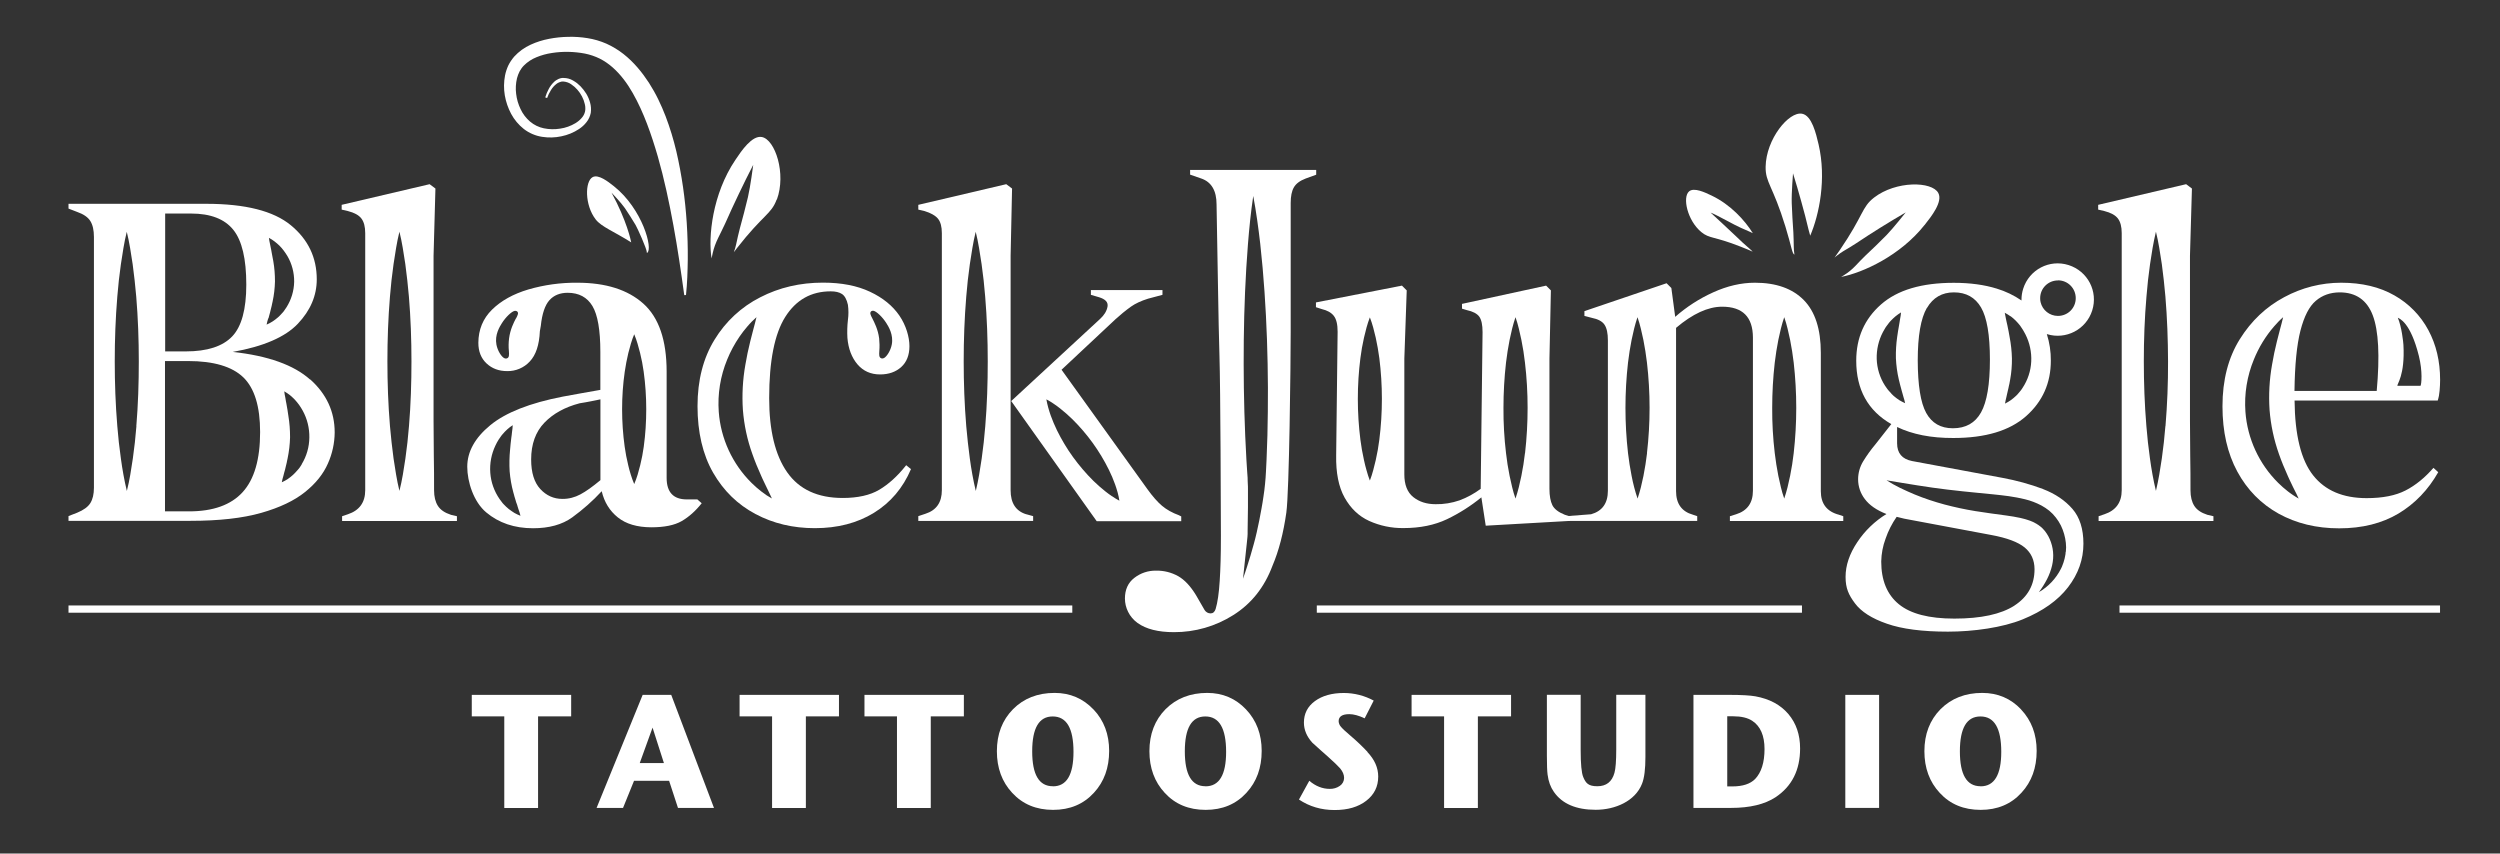
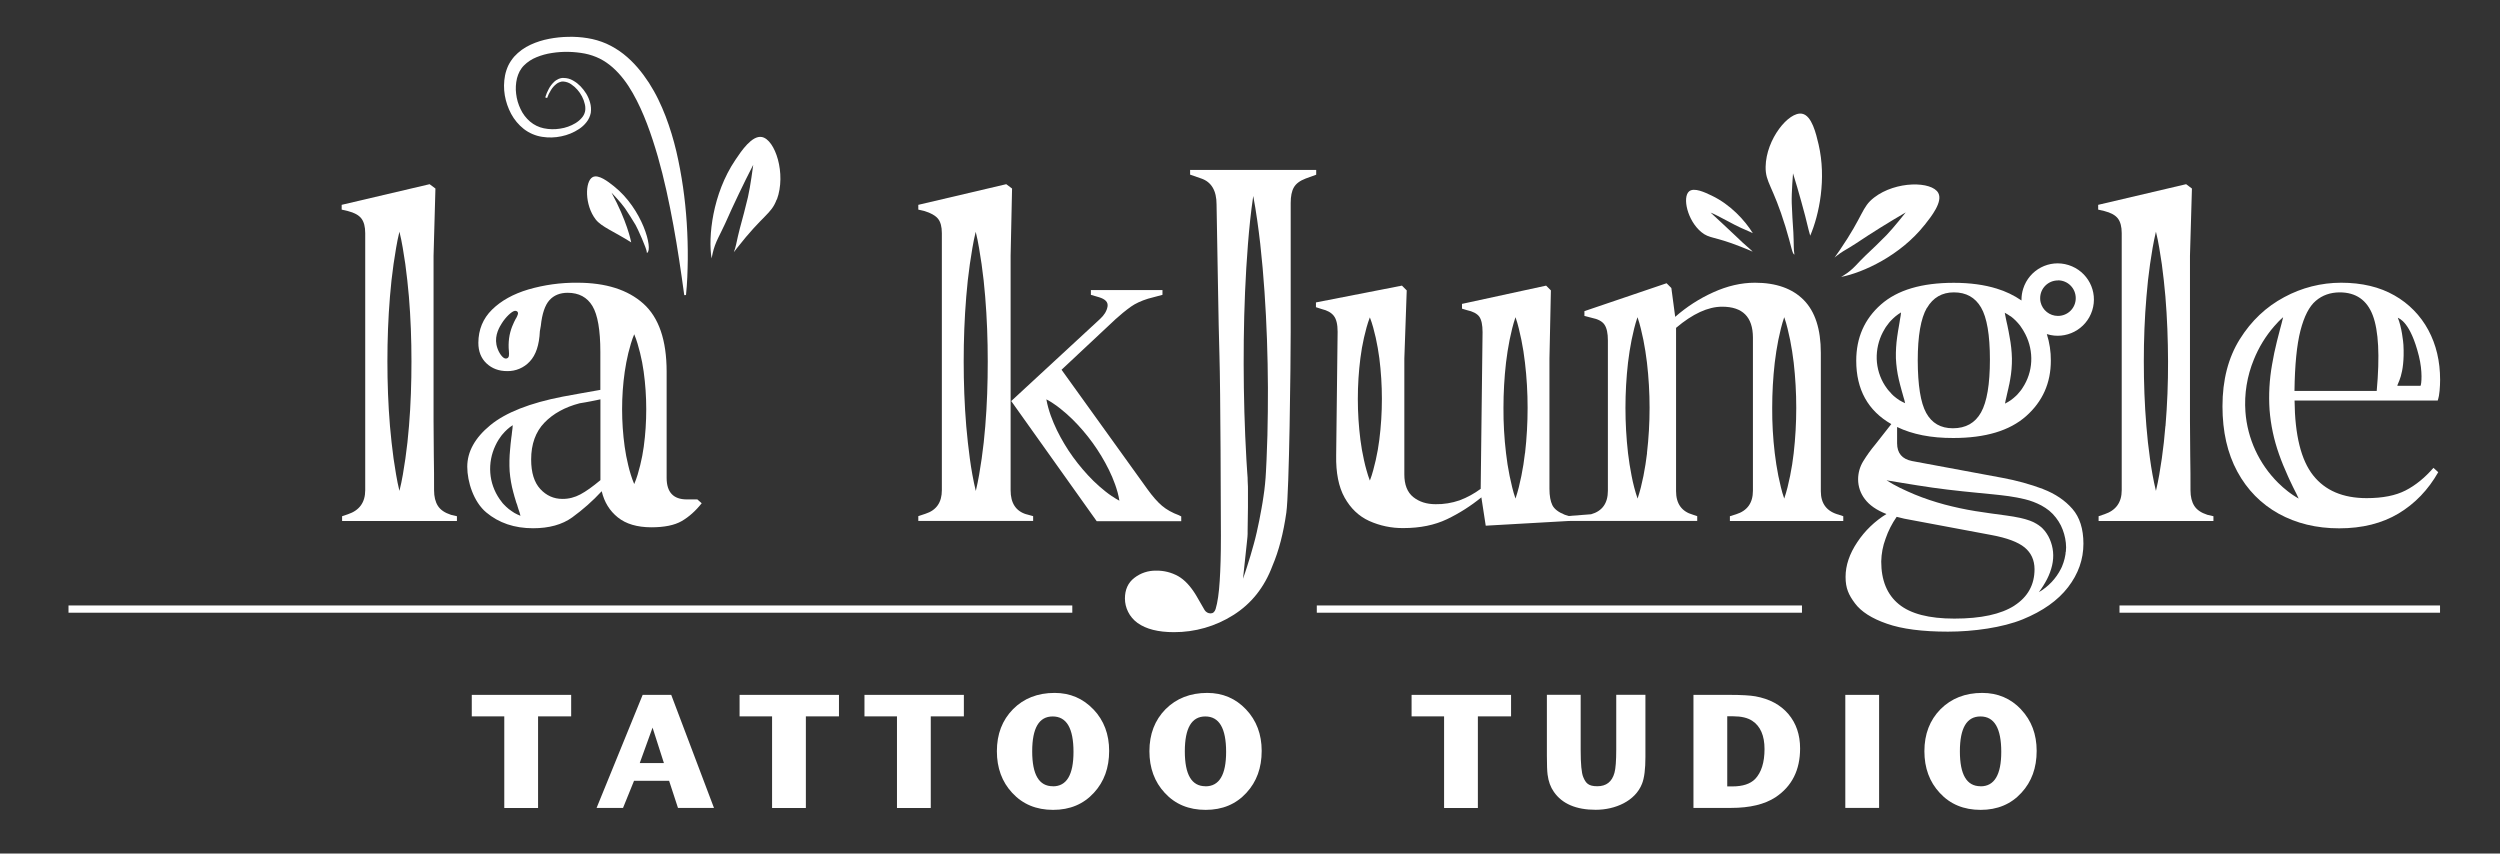
<svg xmlns="http://www.w3.org/2000/svg" id="Ebene_1" version="1.1" viewBox="0 0 2930.4 1000.5">
  <rect x="0" y="0" width="2930.4" height="1000.5" fill="#333333" stroke="none" />
  <defs>
    <style>
      .st0 {
        fill: #fff;
      }
    </style>
  </defs>
  <g id="BLACKJUNGLE">
-     <path class="st0" d="M363.5,444.9c-19.1-17.1-49.4-27.9-90.7-32.4,36.1-6.4,61.5-17.4,76.3-33s22.2-33,22.2-52.1c0-25.5-10.1-46.7-30.4-63.4-20.3-16.7-53.3-25.1-99.1-25.1H80.3v5.6l10.1,3.9c7.5,2.6,12.7,6.2,15.5,10.7,2.8,4.5,4.2,10.7,4.2,18.6v294c0,7.5-1.4,13.5-4.2,18s-8,8.2-15.5,11.3l-10.1,3.9v5.6h143c33.4,0,61-3.1,82.8-9.3,21.8-6.2,39-14.4,51.5-24.5,12.6-10.1,21.5-21.3,26.8-33.5,5.1-11.4,7.8-23.8,7.9-36.3,0-24.4-9.6-45.1-28.7-62.2ZM314.7,373.1c.4-1.1.6-2.3.9-3.4s.6-2.2.9-3.3.6-2.2.8-3.3.5-2.1.8-3.2c.1-.5.3-1,.4-1.6l.3-1.6c.2-1,.4-2.1.7-3.1,1.7-7.8,2.6-15.7,2.8-23.7,0-8-.6-16.1-2-24-.2-1-.4-2.1-.6-3.1s-.3-2.2-.6-3.2-.4-2.2-.6-3.2-.3-2.2-.6-3.4-.5-2.2-.7-3.4-.4-2.3-.7-3.5c-.6-2.4-1-4.9-1.3-7.3,2.3,1.2,4.5,2.6,6.6,4.2,2,1.6,4,3.2,5.8,5,.9.9,1.8,1.8,2.6,2.8.8,1,1.7,2,2.4,3,.8,1,1.5,2,2.2,3.1.7,1.1,1.4,2.2,2.1,3.3,5.3,9.1,8,19.5,7.9,30-.2,10.6-3.3,21-9,30-.7,1.1-1.5,2.2-2.2,3.2l-1.1,1.6c-.4.5-.8,1-1.3,1.5-.9,1-1.8,1.9-2.7,2.9-.9,1-1.8,1.9-2.8,2.7-2,1.7-4,3.3-6.2,4.7-2.2,1.4-4.6,2.7-7,3.7.5-2.5,1.1-4.9,1.9-7.3h0ZM193.5,250.3h30.4c22.9,0,39.4,6.4,49.6,19.1s15.2,34.2,15.2,64.2c0,28.9-5.5,49.2-16.6,60.8-11.1,11.6-29.2,17.5-54.3,17.5h-24.2v-161.6ZM159.9,499.5c-1,12.7-2.4,25.3-4.2,38-.9,6.3-1.9,12.7-3,19s-2.4,12.6-4,19c-1.6-6.3-2.8-12.7-4-19s-2.1-12.7-3-19c-1.8-12.7-3.2-25.3-4.2-38-2.1-25.3-3-50.6-3-75.9s.9-50.6,3-75.9c1-12.7,2.4-25.3,4.2-38,.9-6.3,1.9-12.7,3-19s2.3-12.7,3.9-19c1.6,6.3,2.8,12.7,3.9,19s2.1,12.6,3,19c1.7,12.7,3.1,25.3,4.2,38,2.1,25.3,3,50.6,3,75.9s-.8,50.6-2.9,75.9ZM284.4,576.9c-13.7,15-34.6,22.5-62.8,22.5h-28.2v-176.2h27c30,0,51.6,6.4,64.8,19.1,13.2,12.8,19.7,34.2,19.7,64.2,0,31.9-6.8,55.4-20.5,70.4ZM353.7,544.3c-.7,1.1-1.5,2.2-2.2,3.4l-1.2,1.6c-.4.6-.8,1-1.3,1.5-.9,1-1.8,2-2.7,3-.9,1-1.8,1.9-2.8,2.8-2,1.8-4,3.4-6.2,4.9-2.2,1.5-4.6,2.7-7,3.8.5-2.6,1.1-5.1,1.9-7.6.4-1.2.6-2.4.9-3.6s.6-2.3,1-3.5.6-2.3.8-3.4.5-2.3.8-3.3c.1-.6.3-1.1.4-1.6l.3-1.7c.2-1.1.4-2.2.7-3.2,1.7-8.2,2.7-16.5,2.9-24.9,0-8.4-.6-16.9-2-25.2-.2-1.1-.4-2.2-.5-3.3s-.3-2.3-.5-3.4-.4-2.3-.6-3.4-.3-2.4-.6-3.5-.5-2.3-.7-3.6-.4-2.4-.6-3.7c-.6-2.5-1-5.1-1.3-7.7,2.3,1.3,4.5,2.8,6.6,4.4,2,1.7,4,3.5,5.8,5.4.9.9,1.8,1.9,2.6,3,.8,1,1.6,2.1,2.4,3.1.8,1.1,1.5,2.2,2.2,3.3.7,1.1,1.4,2.3,2,3.4,5.3,9.6,8,20.5,7.8,31.5-.1,11.1-3.2,21.9-9,31.4h0Z" />
    <path class="st0" d="M528.5,603.4c-7.1-2.3-12.2-5.7-15.2-10.4-3-4.7-4.5-10.8-4.5-18.3,0-13.5,0-27.1-.3-40.8-.2-13.7-.3-27.5-.3-41.4v-192.6l2.2-78.9-6.8-5.1-103.1,24.2v5.6l7.3,1.7c7.5,1.9,12.8,4.8,15.8,8.7,3,3.9,4.5,9.7,4.5,17.2v301.3c0,14.3-6.8,23.7-20.3,28.2l-6.8,2.3v5.6h134.6v-5.6l-7.3-1.7ZM479.4,499.4c-1,12.7-2.4,25.3-4.2,38-.9,6.3-1.9,12.7-3,19s-2.4,12.6-4,19c-1.6-6.3-2.8-12.7-3.9-19s-2.1-12.7-3-19c-1.7-12.7-3.1-25.3-4.2-38-2.1-25.3-3-50.6-3-75.9s.9-50.6,3-75.9c1-12.7,2.4-25.3,4.2-38,.9-6.3,1.9-12.7,3-19s2.3-12.7,3.9-19c1.6,6.3,2.8,12.7,3.9,19s2.1,12.6,3,19c1.7,12.7,3.1,25.3,4.2,38,2.1,25.3,3,50.6,3,75.9s-.8,50.7-2.9,76h0Z" />
    <path class="st0" d="M817.5,585.4h-12.4c-15.8,0-23.7-8.4-23.7-25.3v-124.5c0-36.8-9.1-63.4-27.3-79.7-18.2-16.3-44-24.5-77.4-24.5-19.4-.2-38.8,2.5-57.4,7.9-17.7,5.3-31.8,13.1-42.5,23.6-10.7,10.5-16,23.5-16.1,38.9,0,10.1,3.2,18.2,9.6,24.2s14.4,9,24.2,9c10,.2,19.7-3.9,26.5-11.3,7.1-7.5,11.1-19.3,11.8-35.5l1.1-6.2c1.5-14.3,4.9-24.3,10.1-30.1s12.4-8.7,21.4-8.7c13.1,0,22.8,5.2,29,15.5s9.3,28.3,9.3,53.8v44.5c-8.3,1.5-16.1,2.9-23.7,4.2-7.5,1.3-14.3,2.5-20.3,3.7-38.7,7.5-67,18.7-85,33.5-18,14.8-27,31.1-27,48.7s7.4,41.1,22.2,53.5c14.8,12.4,33.1,18.6,54.9,18.6,18.8,0,34.1-4.2,45.9-12.7,12.5-9.1,24.1-19.3,34.6-30.7,3,12.8,9.3,23,18.9,30.7,9.6,7.7,22.6,11.5,39.1,11.6,15.4,0,27.3-2.4,35.8-7.3,8.4-4.9,16.2-11.8,23.4-20.9l-5.1-4.5ZM604.7,373.3c-2.5,4.8-6.6,12.7-8,23.4-.6,4.9-.7,9.9-.2,14.8.3,4.5.5,7.7-2.4,8.6-.3.1-.7.2-1.1.2-.8,0-1.6-.3-2.3-.7-3.2-1.9-7.4-8.4-8.8-15.6-2.2-11.5,3.8-21.1,6.4-25.2,4.4-7,11.4-13.8,15-14.4.9-.2,1.9,0,2.7.5,2.3,1.8.9,4.4-1.2,8.5ZM602.9,601.2c-2.2-1.4-4.4-2.9-6.5-4.5-1.1-.8-2.1-1.7-3-2.6-1-.9-1.9-1.9-2.8-2.8-.5-.5-.9-1-1.4-1.5l-1.2-1.6c-.8-1.1-1.6-2.1-2.4-3.2-6.3-9.1-10.1-19.7-10.9-30.8-.8-11,1.3-22,6-31.9.6-1.2,1.2-2.4,1.8-3.6.6-1.2,1.3-2.3,2-3.4.7-1.1,1.5-2.2,2.3-3.3.7-1.1,1.5-2.1,2.4-3.1,1.7-2,3.5-3.9,5.5-5.7,2-1.8,4.1-3.4,6.3-4.8-.1,2.6-.4,5.2-.8,7.8-.2,1.2-.3,2.5-.4,3.7s-.3,2.4-.5,3.6-.3,2.4-.4,3.6-.3,2.3-.4,3.4-.2,2.3-.3,3.4-.2,2.2-.3,3.3c-.8,8.4-1,16.9-.5,25.3.7,8.3,2.1,16.6,4.3,24.6.3,1,.6,2.1.9,3.2l.4,1.6c.1.6.3,1.1.5,1.6.4,1.1.7,2.2,1,3.3s.6,2.3,1.1,3.4.8,2.3,1.1,3.4.7,2.4,1.1,3.5c.9,2.4,1.7,4.9,2.3,7.5-2.5-1-4.9-2.1-7.2-3.4h0ZM703.7,562.9c-9,7.5-16.8,13.1-23.4,16.6-6.5,3.5-13.7,5.4-21.1,5.3-10.1,0-18.8-3.9-25.9-11.6s-10.7-19.2-10.7-34.6c0-18,5.2-32.4,15.5-43.1,10.3-10.7,24.1-18.3,41.4-22.8,4.9-.8,9.2-1.5,13-2.3,3.8-.7,7.5-1.5,11.3-2.3v94.6ZM754.6,523.5c-1,7.3-2.4,14.6-4.2,21.9-.9,3.6-1.9,7.3-3,11-1.1,3.7-2.5,7.4-4,11-1.5-3.6-2.9-7.3-4-11-1.2-3.6-2.1-7.3-3-11-1.8-7.3-3.2-14.6-4.2-21.9-2-14.5-3-29.2-3-43.9,0-14.7,1-29.3,3.1-43.9,1.1-7.3,2.4-14.6,4.2-21.9.9-3.7,1.9-7.3,3-11,1.1-3.7,2.4-7.4,3.9-11,1.5,3.6,2.8,7.3,3.9,11,1.1,3.6,2.1,7.3,3,11,1.8,7.3,3.2,14.6,4.2,21.9,2,14.5,3,29.2,3,43.9,0,14.7-.9,29.3-2.9,43.8h0Z" />
-     <path class="st0" d="M1062.1,545.4c-10.1,12.8-20.7,22.3-31.5,28.7s-25.2,9.6-42.8,9.6c-29.3,0-51-10-65.1-30.1-14.1-20.1-21.1-49.1-21.1-87,0-43.5,6.3-75.3,18.9-95.2s30.3-29.9,53.2-29.9c5.6,0,10,1,13.2,3.1,3.2,2.1,5.6,6.3,7,12.7.8,5.9.8,11.9,0,17.7-.8,7-1,14.1-.6,21.1,1.1,12.8,5.1,23.1,11.8,31,6.8,7.9,15.6,11.8,26.5,11.8,10.1,0,18.4-2.9,24.8-8.7,6.4-5.8,9.6-14,9.6-24.5s-3.9-24.3-11.8-35.8-19.3-20.8-34.4-27.9c-15-7.1-33.4-10.7-55.2-10.7-26.7,0-51.2,5.7-73.5,17.2-22.1,11.2-40.6,28.4-53.5,49.6-13.3,21.6-20,47.6-20,78s6.1,56.8,18.3,78c12.2,21.2,28.7,37.3,49.6,48.4,20.8,11.1,44,16.6,69.6,16.6,26.7,0,49.8-6,69.3-18s34-29.1,43.4-51.2l-5.6-4.6ZM1021.2,364.8c.8-.5,1.8-.7,2.7-.5,3.6.7,10.6,7.4,15,14.4,2.6,4.1,8.6,13.7,6.4,25.2-1.4,7.2-5.7,13.7-8.8,15.6-.7.4-1.5.7-2.3.7-.4,0-.7,0-1.1-.2-2.9-.9-2.7-4.2-2.4-8.6.4-4.9.3-9.9-.2-14.8-1.4-10.7-5.6-18.6-8-23.4-2.1-4-3.5-6.7-1.1-8.5h0ZM898.4,580.4c-2.1-1.4-4.1-2.9-6.1-4.4-4-3.1-7.8-6.4-11.4-10-22.4-22.2-36.1-51.8-38.4-83.3-1.5-20.9,1.9-41.9,9.9-61.3,3.8-9.4,8.7-18.4,14.5-26.9,2.9-4.2,5.9-8.1,9.2-11.9,1.7-1.9,3.3-3.8,5.1-5.6s3.6-3.5,5.5-5.2c-.5,2.5-1.2,4.9-1.8,7.3s-1.2,4.8-1.9,7.1c-1.2,4.7-2.5,9.4-3.6,14-2.3,9.2-4.2,18.3-5.7,27.3-3.1,17.5-4.1,35.3-2.9,53.1,1.4,17.6,5.1,35,11.1,51.6,3,8.6,6.5,17.1,10.4,25.7,1,2.1,1.9,4.4,3,6.5s2.1,4.4,3.1,6.5,2.1,4.4,3.2,6.6,2.2,4.4,3.2,6.8c-2.2-1.2-4.3-2.6-6.5-3.9h0Z" />
    <path class="st0" d="M1203.2,602.9c-12.4-3.7-18.6-13.1-18.6-28.2v-274.8l1.7-78.9-6.8-5.1-103.1,24.2v5.6l7.3,1.7c7.5,2.3,12.8,5.3,15.8,9,3,3.7,4.5,9.4,4.5,16.9v301.3c0,14.3-6.4,23.5-19.2,27.6l-8.4,2.8v5.6h134.6v-5.6l-7.9-2.2ZM1154.9,499.5c-1,12.7-2.4,25.3-4.2,38-.9,6.3-1.9,12.7-3,19s-2.4,12.6-3.9,19c-1.6-6.3-2.8-12.7-4-19s-2.1-12.7-3-19c-1.7-12.7-3.1-25.3-4.2-38-2.1-25.3-3-50.6-3-75.9s.9-50.6,3-75.9c1-12.7,2.4-25.3,4.2-38,.9-6.3,1.9-12.7,3-19s2.3-12.7,3.9-19c1.6,6.3,2.8,12.7,3.9,19s2.1,12.6,3,19c1.8,12.7,3.2,25.3,4.2,38,2.1,25.3,3,50.6,3,75.9s-.8,50.6-2.9,75.9h0ZM1382.3,604.1c-8.3-3-15-6.8-20.3-11.3s-10.9-10.9-16.9-19.2l-100.8-140.2,63.1-59.1c5.8-5.3,11.9-10.3,18.3-14.9,5.1-3.6,11.7-6.7,20-9.3l16.9-4.5v-5.6h-83.9v5.6l9.6,2.8c7.5,2.3,10.8,5.9,9.9,11-.9,5.1-3.8,9.9-8.7,14.4l-104.2,96.3,100.2,140.8h99.1v-5.6l-2.3-1.1ZM1303.6,581.8c-2.7-1.8-5.3-3.7-7.8-5.7-4.9-3.9-9.6-8-14.1-12.4-8.7-8.6-16.7-18-23.9-27.9-7.2-9.9-13.5-20.5-18.9-31.5-2.7-5.6-5.2-11.4-7.3-17.3-1.1-3-2-6.1-2.9-9.2-.9-3.2-1.6-6.4-2.2-9.7,2.9,1.5,5.8,3.2,8.5,5.1,2.7,1.8,5.3,3.7,7.8,5.7,4.9,3.9,9.6,8,14.1,12.4,17.5,17.3,32,37.3,42.9,59.4,2.8,5.6,5.2,11.4,7.3,17.2,1.1,3,2,6.1,2.9,9.2.9,3.2,1.6,6.5,2.1,9.8-2.9-1.5-5.8-3.3-8.5-5.2h0Z" />
    <path class="st0" d="M1395,199.1v5.6l13,4.5c12,4.1,18,14.3,18,30.4,1.1,54.4,2.2,140.2,3.4,177.4s1.7,187.6,1.7,211.2-.5,38.2-1.4,52.7-2.5,25.4-4.8,33c-1.1,3.4-3.1,5.1-5.9,5.1-2.9,0-5.5-1.5-7-3.9l-10.1-17.5c-6.4-10.5-13.3-17.9-20.8-22.2-7.9-4.4-16.8-6.7-25.9-6.5-9.3-.2-18.3,2.8-25.6,8.5-7.3,5.6-11,13.7-11,24.2s5,21.6,14.9,28.7c10,7.1,24.1,10.7,42.5,10.7,24.6.1,48.8-6.8,69.6-20,21.2-13.3,36.5-32.6,45.9-57.7,7.5-17.6,12.9-38.5,16.3-62.5,3.4-24,5.1-174.4,5.1-211.3v-151.5c0-7.9,1.2-14,3.7-18.3,2.4-4.3,7-7.8,13.8-10.4l12.4-4.5v-5.6h-147.6ZM1485.6,510.8c-.3,9.4-.6,18.7-1,28.1l-.7,14.1c-.2,4.5-.6,9.8-1.1,14.6-.3,2.4-.5,4.8-.8,7.2l-1,7.1c-.7,4.7-1.4,9.4-2.3,14.1-1.6,9.3-3.5,18.6-5.6,27.9-2.1,9.5-4.8,18.5-7.4,27.6-1.4,4.5-2.7,9-4.2,13.5s-2.9,9-4.5,13.4c1-9.4,1.9-18.8,3-28.1l1.5-14,.7-6.9c0-1.2.2-2.2.2-3.4v-3.5c.2-9.3.3-18.7.4-28v-20.9c0-2.3,0-4.6-.2-6.9s-.1-4.5-.2-6.7l-.5-6.9-.9-14.1c-.5-9.3-1-18.7-1.4-28.1-.8-18.7-1.3-37.4-1.6-56.2-.5-37.5-.2-74.9,1.4-112.4.8-18.7,1.9-37.5,3.4-56.2l1.2-14.1c.5-4.7.9-9.4,1.4-14.1,1-9.4,2.2-18.8,3.6-28.2,1.8,9.4,3.2,18.7,4.6,28.1.7,4.7,1.2,9.3,1.9,14l1.7,14c2.1,18.7,3.7,37.4,5,56.2,2.6,37.5,3.8,74.9,4,112.4,0,18.8-.1,37.6-.6,56.3h0Z" />
    <path class="st0" d="M1839.1,604.9l-4.9-1.5c-7.5-3-12.4-6.8-14.6-11.3-2.2-4.5-3.4-10.9-3.4-19.1v-152.6l1.7-80-5.6-5.6-98.6,21.4v5.6l5.6,1.7c7.1,1.5,12,4.1,14.6,7.6,2.6,3.6,3.9,9.7,3.9,18.3l-2.2,183.6c-7.6,5.6-15.9,10.2-24.8,13.5-9,3.1-18.6,4.7-28.1,4.5-10.5,0-19.2-2.8-26.2-8.4-6.9-5.6-10.4-14.4-10.4-26.5v-135.7l2.8-80-5.6-5.6-100.8,19.7v5.6l6.8,2.2c6.4,1.5,11.1,4.1,14.1,7.9,3,3.8,4.5,10,4.5,18.6l-1.7,144.7c-.4,20.7,2.9,37.3,9.9,49.8s16.5,21.7,28.7,27.3c12.6,5.7,26.4,8.6,40.3,8.4,19.5,0,36.5-3.5,51-10.4,14.4-6.9,27.9-15.5,40.3-25.6l5.1,33.2,98.6-5.6v-5.6l-.8-.2ZM1616.8,515.4c-1,8-2.4,15.9-4.2,23.9-.9,4-1.9,8-3,12-1.1,4.1-2.4,8.1-3.9,12-1.5-3.9-2.8-7.9-3.9-12-1.2-4-2.1-8-3-12-1.8-8-3.2-16-4.2-23.9-4-31.8-4-63.9,0-95.6,1-8,2.4-15.9,4.2-23.9.9-4,1.9-8,3-12s2.4-8,3.9-11.9c1.5,3.9,2.8,7.9,3.9,11.9,1.1,4,2.1,8,3,12,1.8,8,3.1,16,4.2,23.9,4,31.8,4,63.9,0,95.6h0ZM1787.5,531.2c-1,8.8-2.4,17.7-4.2,26.6-.9,4.4-1.9,8.9-3,13.3s-2.4,8.8-3.9,13.3c-1.6-4.4-2.8-8.9-3.9-13.3s-2.1-8.9-3-13.3c-1.8-8.9-3.2-17.7-4.2-26.6-2.1-17.6-3.1-35.4-3-53.1,0-17.8,1-35.5,3-53.1,1.1-8.9,2.4-17.7,4.2-26.6.9-4.4,1.9-8.9,3-13.3s2.4-8.9,3.9-13.3c1.6,4.4,2.8,8.9,3.9,13.3s2.1,8.9,3,13.3c1.8,8.9,3.2,17.7,4.2,26.6,2.1,17.6,3.1,35.4,3.1,53.1,0,17.7-1,35.5-3,53.1h0Z" />
    <path class="st0" d="M2155.7,603.4c-14.3-3.7-21.4-12.9-21.4-27.6v-162.2c0-27.8-6.7-48.4-20-61.9s-32.4-20.3-57.2-20.3c-16.2,0-32.5,3.8-49,11.3-16.2,7.3-31.2,17-44.5,28.7l-4.5-33.8-5.6-5.6-96.3,32.7v5.6l8.4,2.2c7.5,1.5,12.6,4.2,15.2,8.2,2.6,3.9,3.9,10,3.9,18.3v176.2c0,14.7-6.6,23.9-19.7,27.6l-26,2-2.9.2v5.6h153.3v-5.6l-5.1-1.7c-13.1-3.7-19.7-12.9-19.7-27.6v-191.4c19.5-16.5,37.5-24.8,54-24.8,24,0,36,12,36.1,36.1v179.6c0,14.3-6.6,23.5-19.7,27.6l-7.3,2.3v5.6h132.9v-5.6l-5-1.7ZM1930.6,531.2c-1.1,8.8-2.4,17.7-4.2,26.6-.9,4.4-1.9,8.9-3,13.3s-2.4,8.8-3.9,13.3c-1.6-4.4-2.8-8.9-4-13.3s-2.1-8.9-3-13.3c-1.8-8.9-3.1-17.7-4.2-26.6-4-35.3-4-70.9,0-106.2,1.1-8.9,2.4-17.7,4.2-26.6.9-4.4,1.9-8.9,3-13.3s2.4-8.9,3.9-13.3c1.6,4.4,2.8,8.9,3.9,13.3s2.1,8.9,3,13.3c1.8,8.9,3.1,17.7,4.2,26.6,4.1,35.3,4.1,70.9,0,106.2h0ZM2102.5,531.2c-1,8.8-2.4,17.7-4.2,26.6-.9,4.4-1.9,8.9-3,13.3s-2.4,8.8-3.9,13.3c-1.6-4.4-2.8-8.9-3.9-13.3s-2.1-8.9-3-13.3c-1.8-8.9-3.1-17.7-4.2-26.6-2.1-17.6-3.1-35.4-3-53.1,0-17.8,1-35.5,3-53.1,1.1-8.9,2.4-17.7,4.2-26.6.9-4.4,1.9-8.9,3-13.3s2.4-8.9,3.9-13.3c1.6,4.4,2.8,8.9,3.9,13.3s2.1,8.9,3,13.3c1.8,8.9,3.1,17.7,4.2,26.6,4,35.3,4,70.9,0,106.2h0Z" />
    <path class="st0" d="M2395,573.3c-15.5-5.8-31.6-10.2-47.9-13.2l-105.9-19.7c-11.6-2.3-17.5-9.2-17.5-20.8v-19.1c18,8.7,40,13,65.9,12.9,37.5,0,66-8.5,85.3-25.6,19.3-17.1,29-38.8,29-65,.1-10.6-1.5-21.1-4.7-31.2,22.3,7,46.1-5.3,53.2-27.7s-5.3-46.1-27.7-53.2-46.1,5.3-53.2,27.7c-1.3,4.1-2,8.4-2,12.8v1c-8.9-6.1-18.7-10.8-29-13.9-14.5-4.5-31.3-6.8-50.4-6.8-37.6,0-66,8.4-85.3,25.4s-29,38.9-29,65.9c0,33.8,13.7,58.6,41.1,74.3l-18.6,23.7c-5.3,6.3-10.1,13-14.4,20-3.9,6.4-5.9,13.7-5.9,21.1,0,8.4,2.8,16.5,7.9,23.1,5.3,7.1,13.7,13,25.3,17.5-13.6,8.4-25.3,19.6-34.1,32.9-9.2,13.7-13.8,27.3-13.8,40.8s3.7,21.2,11,31,19.8,17.8,37.5,23.9c17.6,6.2,41.5,9.3,71.5,9.3s64.1-4.8,87.6-14.4c23.5-9.6,41.2-22.1,53.2-37.7,12-15.6,18-32.6,18-51,0-17.3-4.3-30.9-12.9-40.8s-20.1-17.7-34.4-23.2ZM2412.3,328.6c11.5,0,20.8,9.3,20.8,20.9s-9.3,20.8-20.9,20.8c-9.7,0-18.1-6.7-20.3-16.1-.4-1.5-.5-3.1-.5-4.7,0-11.5,9.3-20.8,20.9-20.8h0ZM2356.7,370.6c2.1,1.6,4.1,3.3,6,5.2.9.9,1.8,1.9,2.7,2.9.9,1,1.7,2,2.5,3,.8,1.1,1.6,2.2,2.2,3.3.7,1.1,1.5,2.2,2.1,3.4,5.6,9.5,8.6,20.2,8.8,31.2.2,11.1-2.6,22-8.1,31.6-.7,1.2-1.4,2.3-2.1,3.4l-1.1,1.7c-.4.6-.8,1.1-1.2,1.6-.8,1.1-1.7,2.1-2.6,3.1-.8,1-1.7,2-2.7,2.9-1.9,1.8-3.9,3.5-6.1,5.1-2.2,1.5-4.5,2.9-6.9,4.1.4-2.6,1-5.1,1.6-7.6.3-1.2.5-2.4.8-3.6s.6-2.4.8-3.5.5-2.3.8-3.4.5-2.3.7-3.4c.1-.6.3-1.1.4-1.6l.3-1.7c.2-1.1.4-2.2.6-3.2,1.5-8.2,2.2-16.6,2.1-24.9-.2-8.4-1.1-16.8-2.7-25.1-.2-1.1-.4-2.2-.6-3.3s-.4-2.2-.6-3.4-.5-2.2-.7-3.4-.4-2.4-.7-3.5-.6-2.3-.8-3.5-.5-2.4-.8-3.7c-.6-2.5-1.1-5.1-1.5-7.7,2.4,1.2,4.6,2.7,6.8,4.2h0ZM2258.7,361c7.1-12.2,17.7-18.3,31.6-18.3,14.3,0,24.9,5.9,31.8,17.7s10.4,32.2,10.4,61.1-3.5,49.6-10.4,61.9c-6.9,12.4-17.9,18.6-33,18.6-14.3,0-24.7-6-31.3-18-6.6-12-9.8-32.5-9.9-61.4,0-28.9,3.6-49.5,10.7-61.7h0ZM2217,461.3c-.9-1-1.8-1.9-2.7-2.9-.4-.5-.9-1-1.3-1.5l-1.2-1.6c-.8-1.1-1.6-2.2-2.3-3.3-6-9.3-9.3-20.1-9.7-31.2-.3-11,2.2-21.9,7.3-31.6.6-1.2,1.3-2.3,2-3.5.6-1.2,1.4-2.3,2.1-3.3.8-1.1,1.6-2.1,2.4-3.2.8-1,1.6-2.1,2.5-3,1.8-1.9,3.7-3.7,5.7-5.4,2.1-1.7,4.2-3.2,6.5-4.6-.2,2.6-.6,5.2-1.1,7.7-.2,1.2-.4,2.5-.6,3.7s-.4,2.4-.6,3.6-.4,2.4-.6,3.5-.4,2.3-.6,3.4-.3,2.3-.5,3.4-.3,2.2-.5,3.3c-1.2,8.4-1.7,16.8-1.5,25.2.4,8.4,1.5,16.7,3.4,24.8.3,1,.5,2.1.8,3.2l.4,1.7c.1.6.3,1.1.4,1.6.3,1.1.6,2.2.9,3.3s.5,2.3.9,3.4.7,2.3,1,3.5.6,2.4,1,3.6c.8,2.5,1.5,5,2,7.5-2.4-1.1-4.8-2.3-7.1-3.7-2.2-1.5-4.3-3.1-6.3-4.8-1-.9-2-1.8-2.9-2.8h0ZM2361.2,709.9c-15.8,10.1-39.2,15.2-70.4,15.2-29.7,0-51.3-5.6-65.1-16.9s-20.6-28-20.6-50.1c.2-9.1,1.9-18.2,5.1-26.7,3.1-9.1,7.5-17.7,13-25.6,3,.8,6,1.5,9,2.2l101.9,19.1c18.4,3.4,31.4,8.3,39.1,14.6,7.7,6.4,11.5,14.8,11.6,25.4,0,18.4-7.9,32.6-23.7,42.8ZM2421.3,646.9l-.2,2.6-.5,2.6-.5,2.5c-.2.8-.5,1.6-.7,2.5l-.7,2.4c-.3.8-.6,1.6-.9,2.4l-.9,2.4c-.3.8-.7,1.5-1.1,2.3-2.9,5.8-6.7,11.2-11.2,15.9-4.3,4.5-9.3,8.5-14.7,11.6,3.6-4.8,6.8-9.9,9.6-15.3,2.6-5.1,4.6-10.5,5.9-16.1,1.2-5.2,1.6-10.6,1.1-15.9-.5-5.1-1.8-10.1-3.9-14.9-1-2.3-2.2-4.5-3.6-6.6-1.3-2-2.8-3.9-4.5-5.6l-1.2-1.2c-.4-.4-.9-.8-1.3-1.1-.9-.8-1.8-1.4-2.8-2.1-.5-.3-1-.6-1.5-.9l-.7-.5-.8-.4-1.6-.9-1.6-.8c-.6-.3-1.1-.5-1.7-.7l-1.7-.7c-1.2-.4-2.4-.9-3.6-1.2l-1.9-.6c-.6-.2-1.3-.3-1.9-.5-1.3-.4-2.6-.6-4-1-5.4-1.2-11.1-2.1-16.9-2.9-11.6-1.6-23.7-3.1-35.8-5.1-6.1-1-12.1-2.1-18.1-3.4s-12-2.7-18-4.3c-11.9-3.2-23.7-7.1-35.1-11.8-5.7-2.4-11.3-4.9-16.9-7.6-5.5-2.7-10.9-5.7-16.1-9,6.1.9,12.1,2,18.1,3s12,2,17.9,2.9c11.9,1.9,23.7,3.6,35.5,5,3,.4,5.9.7,8.9,1,1.5.1,3,.3,4.4.5l4.4.5,17.8,1.8c11.9,1.2,23.9,2.2,36.3,3.9,6.4.9,12.7,2.1,18.9,3.6,6.7,1.6,13.2,4.1,19.3,7.3,3.3,1.8,6.3,3.8,9.2,6.1,2.9,2.4,5.5,5.1,7.8,8.1,2.3,2.9,4.2,6,5.9,9.3,1.6,3.2,2.8,6.6,3.8,10,1,3.4,1.6,6.8,2,10.3.4,3.5.4,7,0,10.5h0Z" />
    <path class="st0" d="M2587.3,603.4c-7.1-2.3-12.2-5.7-15.2-10.4s-4.5-10.8-4.5-18.3c0-13.5,0-27.1-.3-40.8-.2-13.7-.3-27.5-.3-41.4v-192.6l2.3-78.9-6.8-5.1-103.1,24.2v5.6l7.3,1.7c7.5,1.9,12.8,4.8,15.8,8.7,3,3.9,4.5,9.7,4.5,17.2v301.3c0,14.3-6.8,23.7-20.3,28.2l-6.8,2.3v5.6h134.6v-5.6l-7.3-1.7ZM2538.2,499.4c-1,12.7-2.4,25.3-4.2,38-.9,6.3-1.9,12.7-3,19s-2.4,12.6-3.9,19c-1.6-6.3-2.8-12.7-4-19s-2.1-12.7-3-19c-1.8-12.7-3.2-25.3-4.2-38-2.1-25.3-3-50.6-3-75.9s.9-50.6,3.1-75.9c1-12.7,2.4-25.3,4.2-38,.9-6.3,1.9-12.7,3-19s2.4-12.7,3.9-19c1.6,6.3,2.8,12.7,3.9,19s2.1,12.6,3,19c1.7,12.7,3.1,25.3,4.2,38,2.1,25.3,3,50.6,3.1,75.9s-.9,50.7-3,76h0Z" />
    <path class="st0" d="M2859.6,457.9c.4-4.3.6-8.5.6-12.7,0-21.8-4.6-41.2-13.8-58.3-9.1-17-22.9-31.1-39.7-40.6-17.3-9.9-38.1-14.9-62.5-14.9-23.3,0-46.2,5.8-66.7,16.9-21.2,11.3-38.6,27.7-52.1,49.3-13.5,21.6-20.3,47.8-20.3,78.6,0,29.7,5.8,55.2,17.4,76.6,11.6,21.4,27.8,37.8,48.4,49.3,20.7,11.4,44.3,17.2,71,17.2,27,0,50.2-5.8,69.6-17.4,19.3-11.6,34.8-27.8,46.5-48.4l-5.6-5.1c-10.1,11.6-21,20.5-32.7,26.5s-26.8,9-45.6,9c-27.8,0-48.7-8.9-62.8-26.8s-21.3-47-21.7-87.6h167.8c1.2-3.7,1.9-7.6,2.2-11.5ZM2691.2,577.6c1.1,2.2,2.2,4.4,3.2,6.8-2.2-1.2-4.3-2.6-6.5-4s-4.1-2.9-6.1-4.4c-4-3.1-7.8-6.4-11.4-10-22.4-22.2-36.1-51.8-38.4-83.3-1.5-20.9,1.9-41.9,9.9-61.3,5.7-14.1,13.7-27.3,23.7-38.8,1.7-1.9,3.4-3.8,5.1-5.6s3.6-3.5,5.5-5.2c-.5,2.5-1.2,4.9-1.8,7.3s-1.2,4.8-1.9,7.1c-1.2,4.7-2.5,9.4-3.6,14-2.3,9.2-4.2,18.3-5.7,27.3-3.1,17.5-4.1,35.3-2.9,53.1,1.4,17.6,5.1,35,11,51.6,3,8.6,6.5,17.1,10.4,25.7,1,2.1,1.9,4.4,3,6.5s2.1,4.4,3.1,6.5,2.2,4.4,3.3,6.6h0ZM2785.8,458.2h-96.3c.4-30.4,2.7-54,7-70.7,4.3-16.7,10.3-28.4,18-34.9,7.7-6.6,17-9.8,27.9-9.9,19.1,0,32.1,9,38.9,27,6.8,18,8.3,47.5,4.6,88.4h0ZM2837.2,452.2h-27c-.9-1.9,9-11.8,7-48-.2-3.4-2-21-6.6-31.8,1.8,1.1,14.7,4.8,24.7,44.8,4.6,18.5,3,33.2,2,34.9h0Z" />
    <g id="Pflanzen">
      <path class="st0" d="M910.4,233.8c-6.4,17.5-15.7,17.5-46.7,57.2-1.2,1.6-2.4,3.1-3.5,4.6,1.1-3,2-6.1,2.7-9.3,1.4-6.2,2.6-12.4,4.3-18.5s3.3-12.2,4.9-18.3,3.1-12.3,4.6-18.4c2.9-12.3,6.2-37.9,6.2-37.9-5.9,11.3-11.4,22.7-16.9,34.1-2.7,5.7-5.4,11.4-8.1,17.2s-5.2,11.5-7.8,17.3-5.6,11.4-8.3,17.1c-2.8,5.7-5,11.6-6.4,17.8-.5,2-.9,4.1-1.3,6.2-4.2-24.9.9-75.6,27.9-115.5,7.2-10.8,19.5-28.9,31-26.8,15.6,2.9,28.8,43,17.6,73.4Z" />
      <path class="st0" d="M758.7,296.4c-.1,0-.3.2-.5.2v-.9c-.1-4.2-11.2-28.7-13.2-32s-4-6.6-6.1-9.9-4.3-6.5-6.4-9.8c-4.4-6.4-15.7-18.2-15.7-18.2,18.1,33.3,22.6,56,23.1,58.3-19.9-12.6-34.9-18.2-41.6-26.8-13.1-16.9-12.8-44.8-3.6-49.7,6.8-3.6,18.1,5.3,24.8,10.6,33.7,26.7,46.2,73.9,39.1,78.1Z" />
      <path class="st0" d="M802.1,346.3c-3.8-27.7-7.8-55.2-12.8-82.4s-10.7-54.1-18.2-80.3c-3.8-13.1-7.9-25.9-12.7-38.5-2.4-6.2-4.9-12.4-7.7-18.4s-5.7-11.9-9-17.6c-6.4-11.3-14.2-21.8-23.5-30-4.6-4.1-9.7-7.6-15.2-10.4-5.5-2.7-11.4-4.7-17.4-5.9-12.7-2.4-25.8-2.7-38.6-.7-6.2.9-12.4,2.6-18.2,5-5.5,2.2-10.5,5.5-14.7,9.7-2,2-3.6,4.3-5,6.8-1.3,2.6-2.4,5.3-3.1,8.1-1.4,6-1.8,12.2-1,18.3.7,6.2,2.5,12.3,5.2,17.9,2.6,5.6,6.4,10.6,11.1,14.6,4.7,4,10.3,6.7,16.2,7.9,6.3,1.3,12.7,1.4,19,.4,6.4-.9,12.5-3.1,18-6.4,1.3-.8,2.6-1.7,3.8-2.7,1.2-1,2.3-2,3.3-3.2,2-2.1,3.4-4.7,4.1-7.5.3-1.4.5-2.9.4-4.3,0-1.5-.2-3.1-.6-4.6-.7-3.1-1.8-6.2-3.3-9-3-5.8-7.4-10.8-12.8-14.4-2.6-1.8-5.6-2.8-8.7-3.1h-2.2c-.4.1-.7.3-1.1.3-.4,0-.7.2-1.1.3-.7.3-1.4.6-2.1.9l-1,.6-1,.7c-2.6,2-4.8,4.5-6.5,7.4-1.8,2.9-3.3,5.9-4.4,9.1l-2.2-.7c1-3.4,2.4-6.8,4.1-9.9,1.7-3.3,4-6.2,6.7-8.7l1.1-.9,1.2-.8c.8-.5,1.7-1,2.6-1.4.5-.2.9-.4,1.4-.5.5-.2,1-.3,1.4-.4l1.5-.2h1.5c3.9,0,7.7,1,11.1,3,1.6.9,3.2,2,4.7,3.1,1.5,1.2,2.8,2.4,4.1,3.7,2.6,2.7,4.8,5.6,6.8,8.8,1.9,3.2,3.4,6.7,4.4,10.4.5,1.9.9,3.8,1,5.8.2,2,0,4.1-.2,6.1-.8,4-2.5,7.8-5.1,11-2.4,3.1-5.3,5.7-8.6,7.9-6.3,4.2-13.4,7.1-20.8,8.6-7.4,1.6-15.1,1.8-22.6.6-7.8-1.2-15.2-4.4-21.4-9.2-6.1-4.8-11.2-10.9-14.9-17.8-3.6-6.8-6.1-14.1-7.4-21.7-1.3-7.7-1.2-15.6.3-23.3.8-4,2.1-7.9,3.8-11.6,1.8-3.7,4.2-7.2,6.9-10.4,5.4-5.9,12-10.7,19.3-14,6.9-3.2,14.3-5.5,21.8-6.9,7.3-1.4,14.8-2.2,22.3-2.3,7.5-.2,15,.3,22.4,1.5,7.7,1.2,15.2,3.4,22.3,6.5,7.1,3.2,13.9,7.3,20,12.1,12.2,9.6,21.8,21.4,29.9,33.8,3.9,6.2,7.6,12.6,10.8,19.2,3.2,6.6,6.1,13.2,8.7,20,5.1,13.4,9.3,27.2,12.6,41.2,6.4,27.6,10.4,55.8,12.2,84.1.9,14.1,1.3,28.1,1.2,42.2-.2,14.1-.6,28.1-2.1,42.1h-2.3Z" />
      <path class="st0" d="M2255.9,263.7c-28.4,35.9-72.1,55.9-97.8,60.9,1.1-.6,2.2-1.3,3.3-2,2.4-1.5,4.8-3.2,7-5,2.2-1.8,4.3-3.7,6.3-5.8,4-4.1,7.8-8.4,12-12.3s8.3-7.9,12.4-11.8,8.2-8.1,12.2-12.1c8-8.2,22.5-26.6,22.5-26.6-10,5.7-19.8,11.8-29.6,17.8-4.9,3-9.7,6.1-14.5,9.2-4.8,3.1-9.6,6.2-14.3,9.4-4.7,3.2-9.8,6-14.7,9-2.4,1.5-4.8,3.1-7.1,4.9-1.1.9-2.1,1.7-3.2,2.6,1.8-2.5,3.8-5.3,6-8.5,28.4-41.6,25.6-50.4,40.3-61.8,25.6-19.8,67.8-19.3,75.3-5.4,5.5,10.3-8.1,27.5-16.2,37.7Z" />
      <path class="st0" d="M2121.9,276.4c-.7-2.3-1.3-4.6-1.9-6.9-1.3-5.5-2.7-11.1-4.1-16.6s-2.9-11.1-4.5-16.6c-3.1-11-6.2-22.1-9.7-33.1,0,0-1.9,23.3-1.5,34.8.2,5.7.5,11.5.8,17.2s.7,11.4,1.1,17.1.3,11.5.5,17.2c0,2.9.3,5.7.7,8.5,0,.2,0,.3,0,.5-2.8-1.5-3.1-8.7-10.5-32.9-14.8-48.2-23.5-51.4-23.2-70.1.5-32.4,27.2-65.1,42.7-62.2,11.5,2.1,16.4,23.4,19.4,36.1,9.3,40.2.8,82.1-9.9,107Z" />
      <path class="st0" d="M2054.4,295c-3.1-1.4-7.7-3.4-14.4-6-30.9-12.2-36.2-9.1-45.7-16.9-16.5-13.6-22.4-40.8-14.5-47.7,5.8-5.1,18.9,1.2,26.6,4.9,22,10.5,38.8,28.9,48.2,44l-3.9-1.8c-3.3-1.5-6.6-2.9-10-4.4-6.8-2.8-28.6-15.4-35.6-17.9,0,0,24.1,22.2,29.3,27.3,2.6,2.5,5.3,5,7.9,7.5,2.7,2.4,5.4,4.9,8.1,7.2,1.4,1.1,2.7,2.4,3.9,3.7Z" />
    </g>
  </g>
  <rect class="st0" height="8.5" width="1176.6" x="80.3" y="709.7" />
  <rect class="st0" height="8.5" width="568.7" x="1543.5" y="709.7" />
  <rect class="st0" height="8.5" width="375.7" x="2484.4" y="709.7" />
  <g id="TATTOOSTUDIO">
    <path class="st0" d="M553,814.5v25.2h38.1v107.4h39.6v-107.4h38.8v-25.2h-116.5Z" />
    <path class="st0" d="M786.8,814.5h-33.5l-54,132.5h31l12.9-31.8h41.1l10.4,31.8h42.2l-50.1-132.5ZM749.9,894.4l15-41.5,13.3,41.5h-28.3Z" />
    <path class="st0" d="M866.9,814.5v25.2h38.1v107.4h39.6v-107.4h38.8v-25.2h-116.4Z" />
    <path class="st0" d="M1013.3,814.5v25.2h38.1v107.4h39.6v-107.4h38.8v-25.2h-116.5Z" />
    <path class="st0" d="M1281.7,831.6c-12.2-12.9-27.4-19.4-45.5-19.4-19.9,0-36.2,6.4-48.8,19.1-12.6,12.8-18.9,29.2-18.9,49.2,0,19.7,6,36,18,48.9,12.3,13.3,28.2,19.9,47.9,19.9,19.7,0,35.7-6.7,47.9-20.1,11.9-12.9,17.8-29.2,17.8-49,0-19.5-6.1-35.7-18.3-48.6ZM1234.1,921.6c-16.2,0-24.2-13.6-24.2-40.9s8-40.9,24-40.9c16.3,0,24.4,13.8,24.4,41.5,0,26.9-8,40.4-24.1,40.4h0Z" />
    <path class="st0" d="M1460.6,831.6c-12.2-12.9-27.4-19.4-45.5-19.4-19.9,0-36.2,6.4-48.9,19.1-12.6,12.8-18.9,29.2-18.9,49.2,0,19.7,6,36,18,48.9,12.2,13.3,28.2,19.9,47.9,19.9s35.7-6.7,47.9-20.1c11.9-12.9,17.8-29.2,17.8-49,0-19.5-6.1-35.7-18.3-48.6ZM1413,921.6c-16.2,0-24.2-13.6-24.2-40.9s8-40.9,24-40.9c16.3,0,24.4,13.8,24.4,41.5,0,26.9-8,40.4-24.2,40.4h0Z" />
-     <path class="st0" d="M1602.9,881.3c-6.3-6.7-12.9-13-19.9-18.9-5.8-4.9-9.6-8.5-11.3-10.6-1.6-1.8-2.5-4.1-2.6-6.4,0-5.5,4.2-8.3,12.5-8.3,5,0,11,1.6,18,4.9l10.6-20.8c-10.7-5.8-22.8-8.9-35-8.9-14,0-25.3,3.2-33.9,9.5s-12.9,14.7-12.9,25.2c0,8.5,3.3,16.3,9.8,23.5,7.3,6.7,13.3,12,18,16.1,7.6,6.8,12.4,11.5,14.6,14,3.2,3.9,4.7,7.6,4.7,11.2,0,3.7-1.8,7.2-4.9,9.3-3.5,2.5-7.7,3.7-11.9,3.6-8.6,0-16.6-3.2-24-9.5l-12.1,22c12.3,8.2,26.2,12.3,41.8,12.3s27.6-3.6,37-10.8,14.1-16.7,14.1-28.4c0-10.3-4.2-19.9-12.7-28.8Z" />
    <path class="st0" d="M1654.6,814.5v25.2h38.1v107.4h39.6v-107.4h38.9v-25.2h-116.5Z" />
    <path class="st0" d="M1894.5,814.5v63.8c0,13.5-.7,22.7-2.1,27.6-2.9,10.5-9.6,15.7-20.1,15.7s-13.5-3.6-16.5-10.8c-2-4.8-3-15.3-3-31.6v-64.8h-39.6v71.4c0,10.7.3,18.1.8,22,1,8.1,3.5,14.9,7.4,20.4,9.7,14,26.1,21,49,21s46.4-10.2,54.3-30.5c2.7-6.7,4-17.2,4-31.4v-72.9h-34.3Z" />
    <path class="st0" d="M2096.2,836.9c-9.2-10.8-22.1-17.7-38.6-20.7-6.2-1.1-16.4-1.7-30.7-1.7h-41.9v132.5h44.1c22.1,0,39.4-4.2,52.1-12.5,19.2-12.8,28.8-31.8,28.8-57.2,0-16.1-4.6-29.6-13.8-40.4ZM2057.3,913.1c-5.7,5.8-14.6,8.7-26.6,8.7h-6.1v-82.2h6.9c9.6,0,17.1,1.8,22.4,5.3,9.6,6.3,14.4,17.4,14.4,33.1s-3.7,27.4-11,35.1h0Z" />
    <path class="st0" d="M2163,814.5v132.5h39.6v-132.5h-39.6Z" />
    <path class="st0" d="M2369.1,831.6c-12.2-12.9-27.4-19.4-45.6-19.4-19.9,0-36.2,6.4-48.9,19.1-12.6,12.8-18.9,29.2-18.9,49.2,0,19.7,6,36,18,48.9,12.2,13.3,28.2,19.9,47.9,19.9s35.7-6.7,47.9-20.1c11.9-12.9,17.8-29.2,17.8-49,0-19.5-6.1-35.7-18.3-48.6ZM2321.5,921.6c-16.2,0-24.2-13.6-24.2-40.9s8-40.9,24.1-40.9c16.3,0,24.4,13.8,24.4,41.5,0,26.9-8.1,40.4-24.2,40.4h0Z" />
  </g>
</svg>